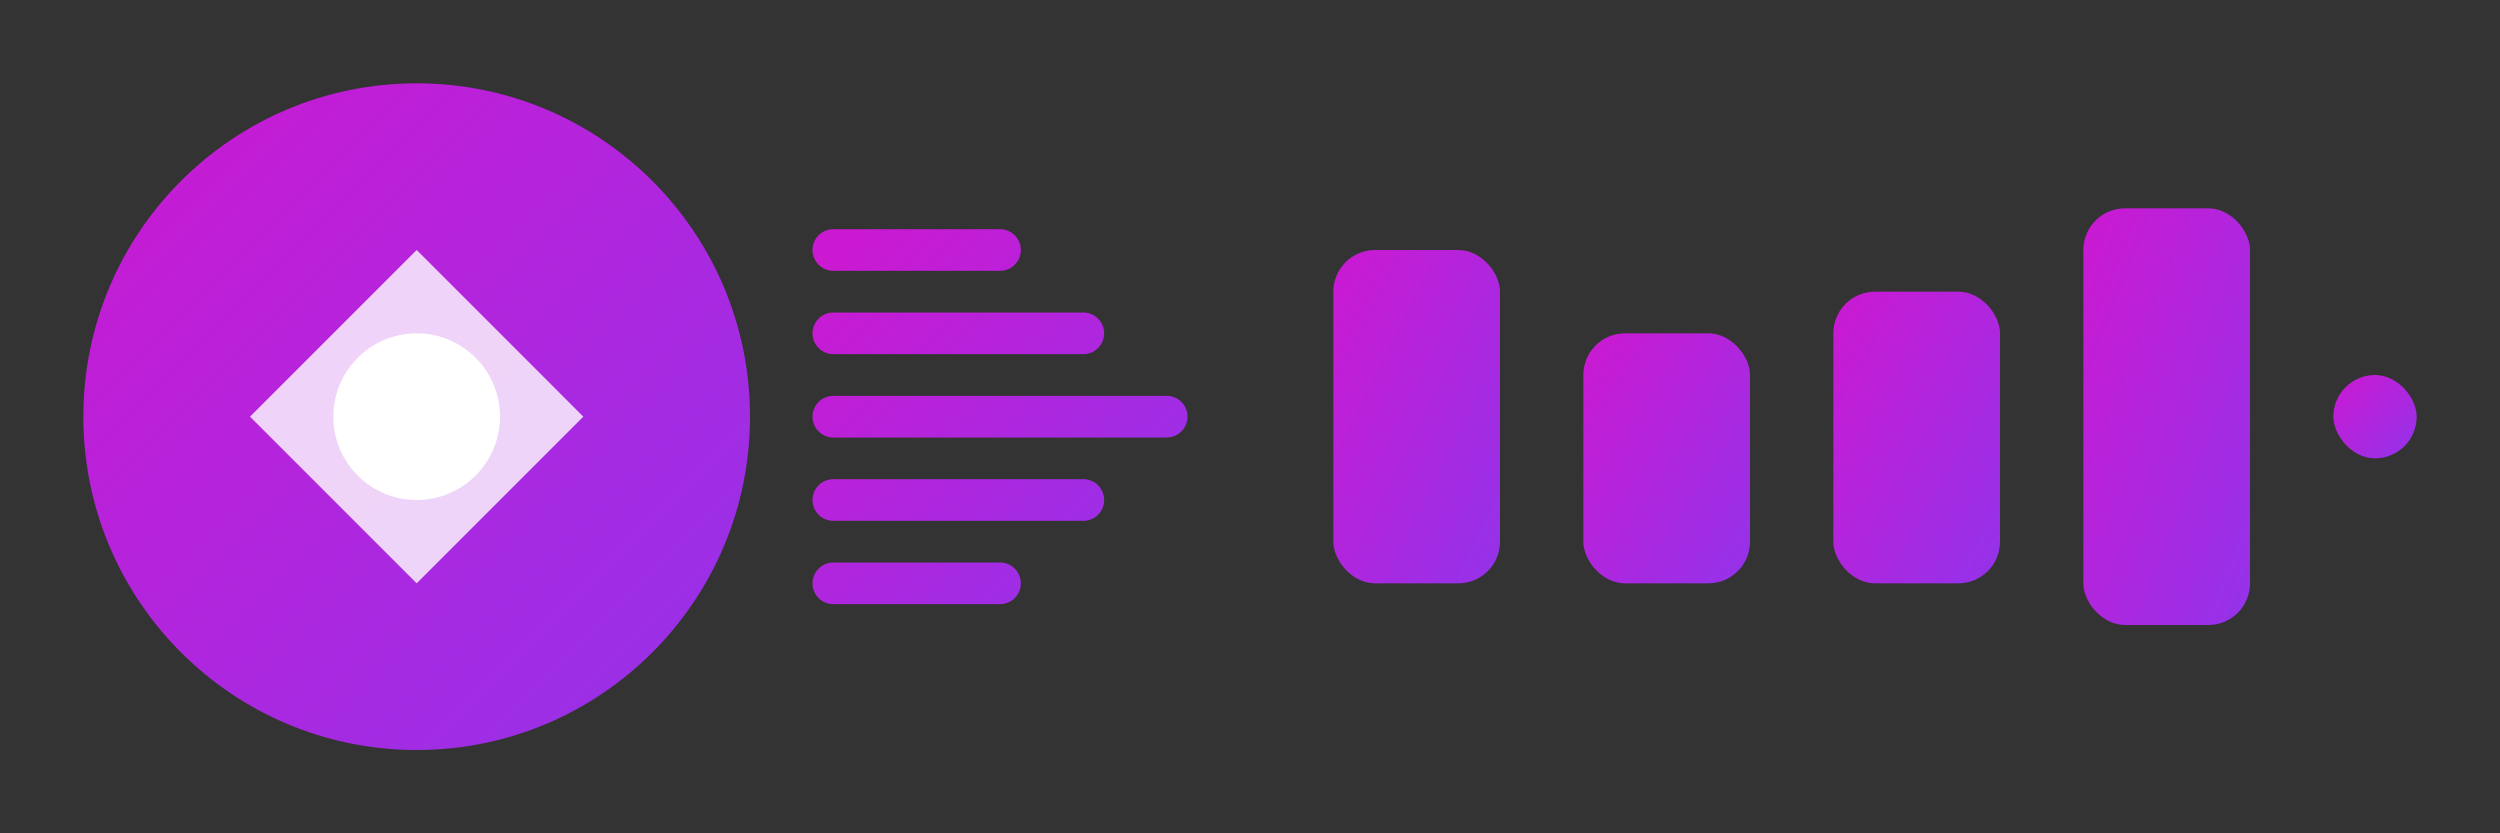
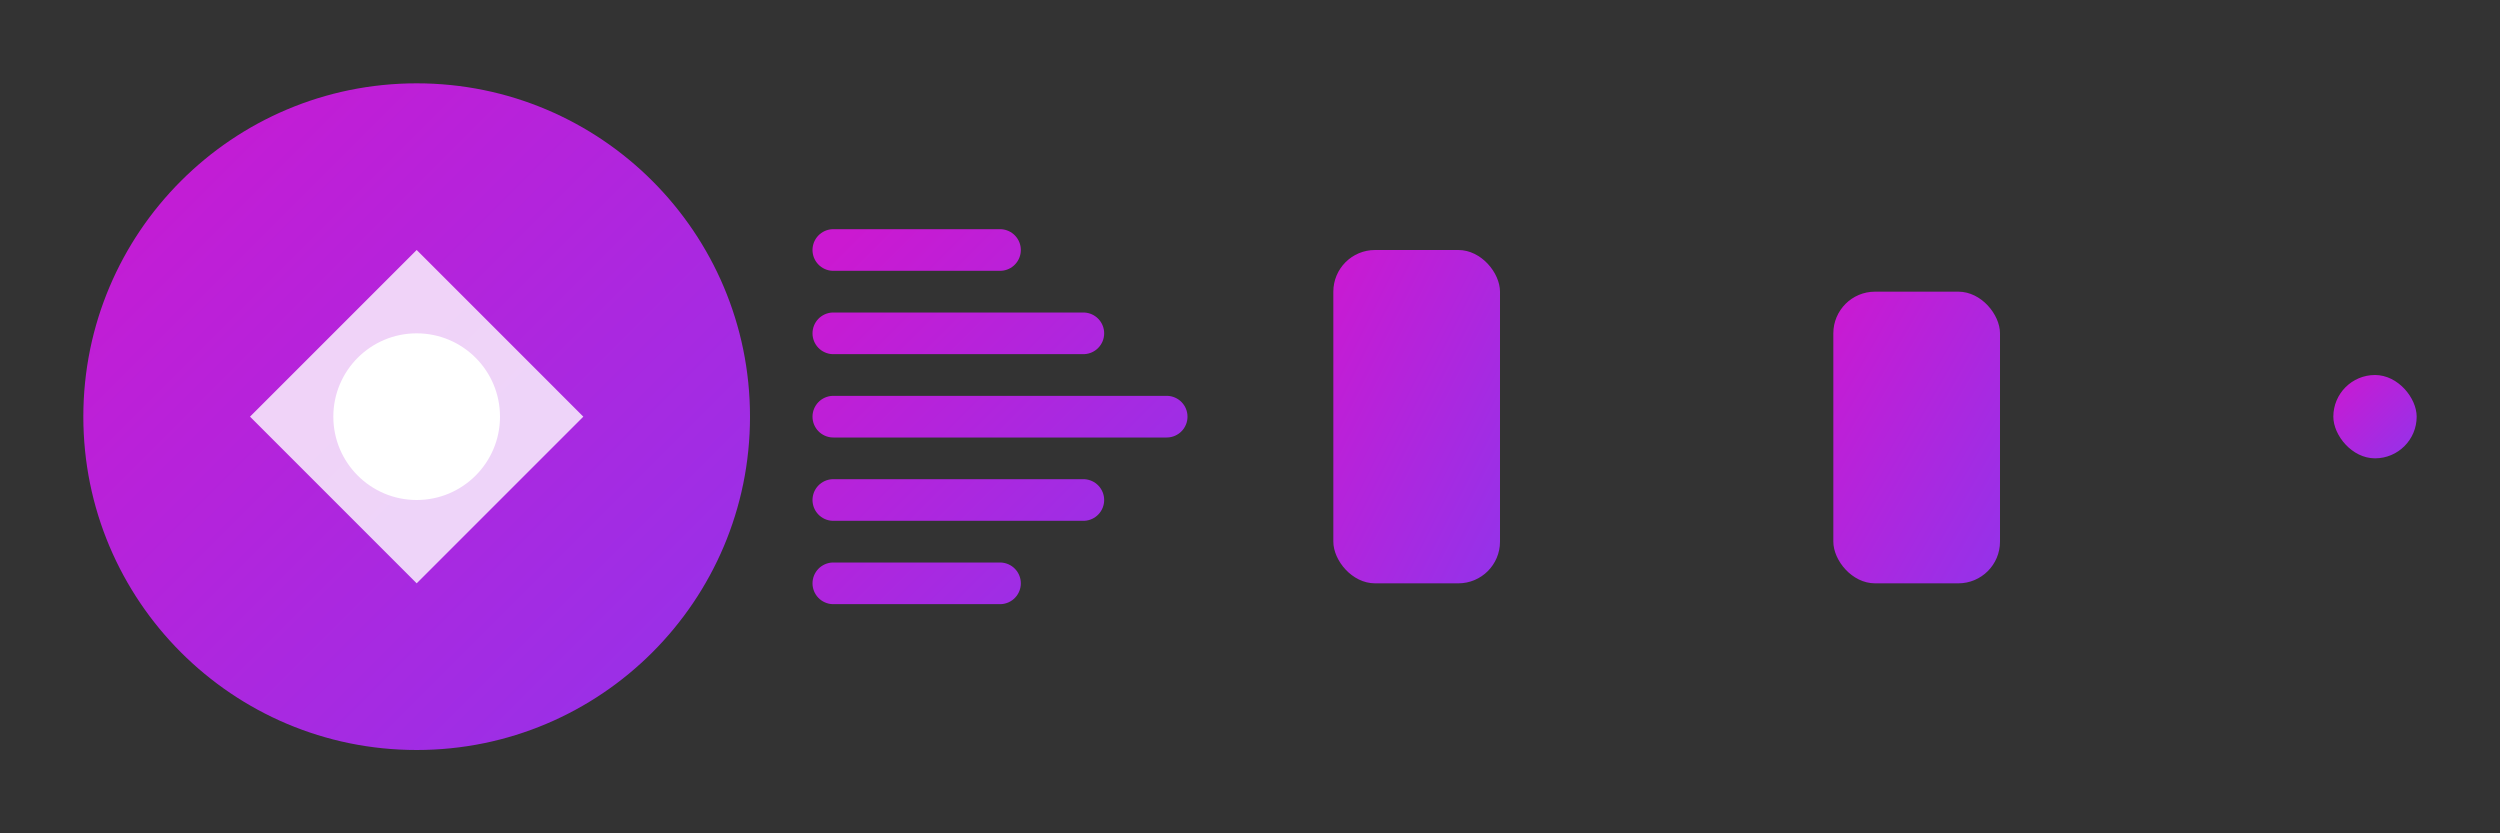
<svg xmlns="http://www.w3.org/2000/svg" width="120" height="40" viewBox="0 0 120 40" fill="none">
  <rect x="0" y="0" width="120" height="40" fill="#333333" stroke="none" />
  <defs>
    <linearGradient id="logoGradient" x1="0%" y1="0%" x2="100%" y2="100%">
      <stop offset="0%" style="stop-color:#cb19d1;stop-opacity:1" />
      <stop offset="100%" style="stop-color:#9333ea;stop-opacity:1" />
    </linearGradient>
  </defs>
  <circle cx="20" cy="20" r="16" fill="url(#logoGradient)" stroke="none" />
  <path d="M12 20 L20 12 L28 20 L20 28 Z" fill="white" opacity="0.8" />
  <circle cx="20" cy="20" r="4" fill="white" />
  <path d="M40 12 L48 12 M40 16 L52 16 M40 20 L56 20 M40 24 L52 24 M40 28 L48 28" stroke="url(#logoGradient)" stroke-width="2" stroke-linecap="round" />
  <rect x="64" y="12" width="8" height="16" fill="url(#logoGradient)" rx="2" />
-   <rect x="76" y="16" width="8" height="12" fill="url(#logoGradient)" rx="2" />
  <rect x="88" y="14" width="8" height="14" fill="url(#logoGradient)" rx="2" />
-   <rect x="100" y="10" width="8" height="20" fill="url(#logoGradient)" rx="2" />
  <rect x="112" y="18" width="4" height="4" fill="url(#logoGradient)" rx="2" />
</svg>